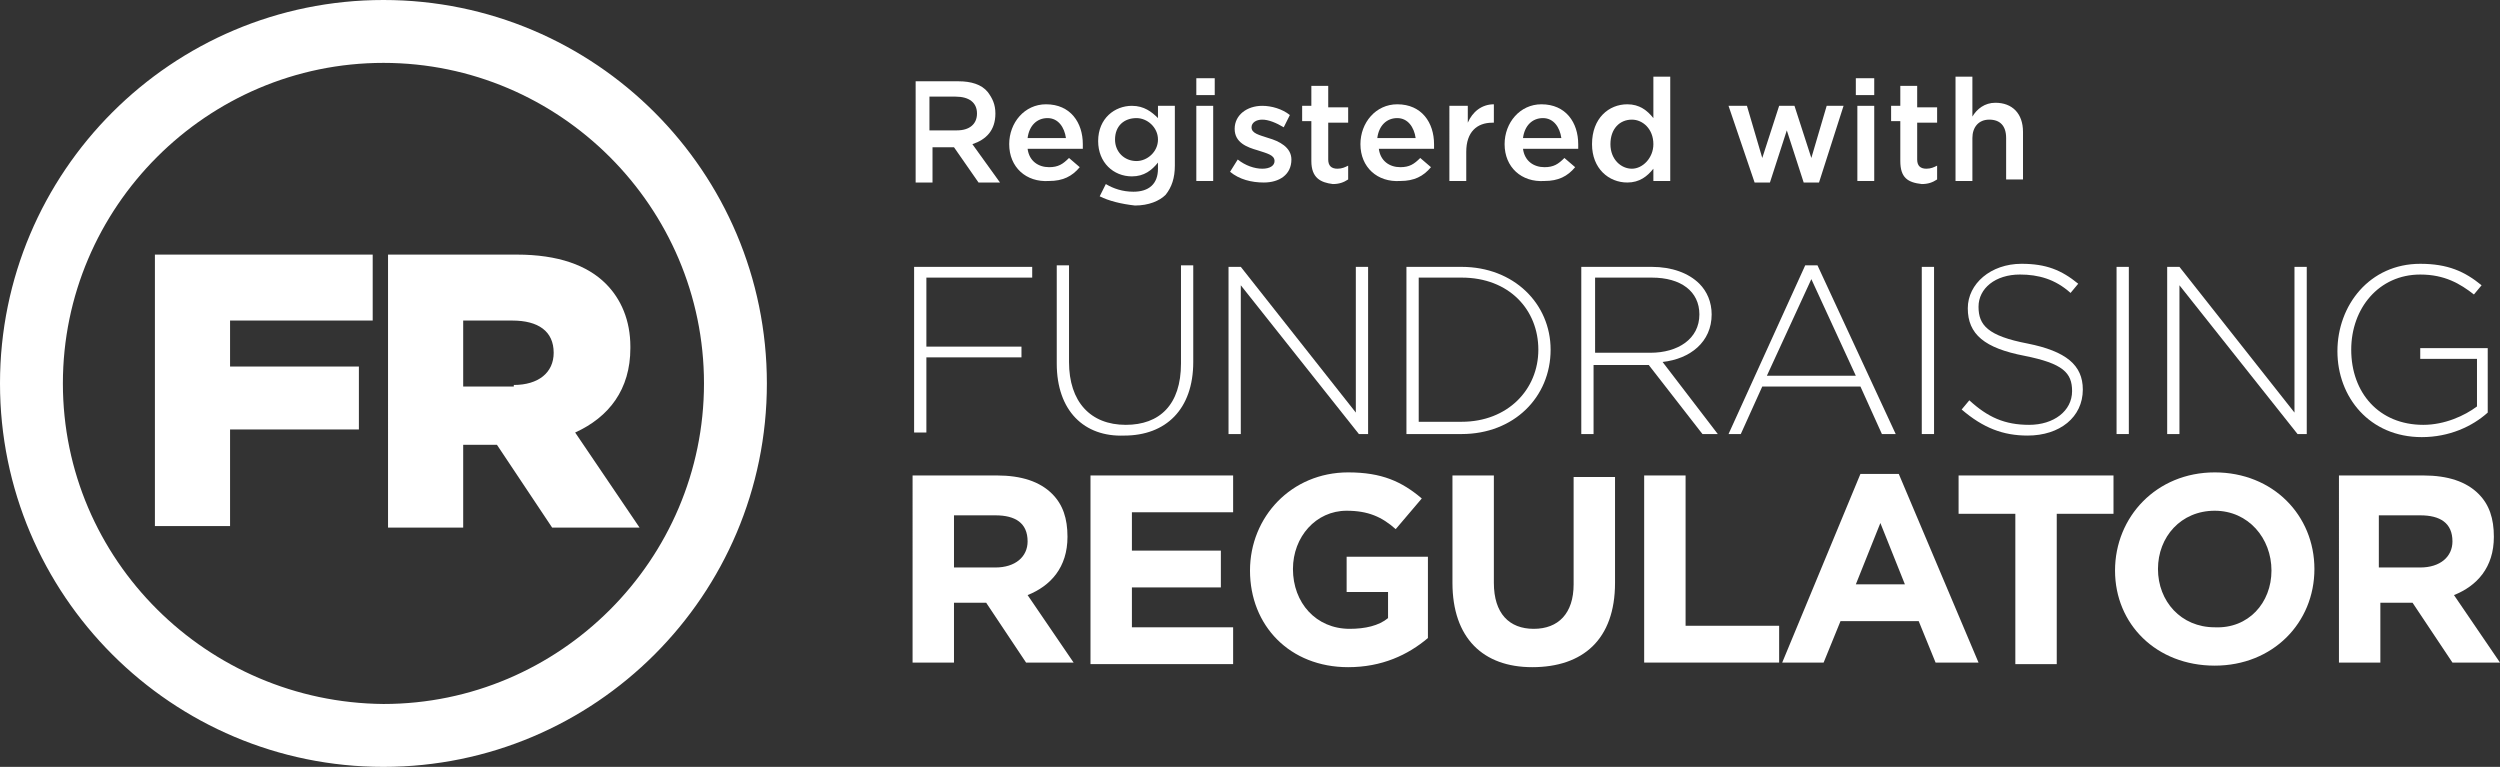
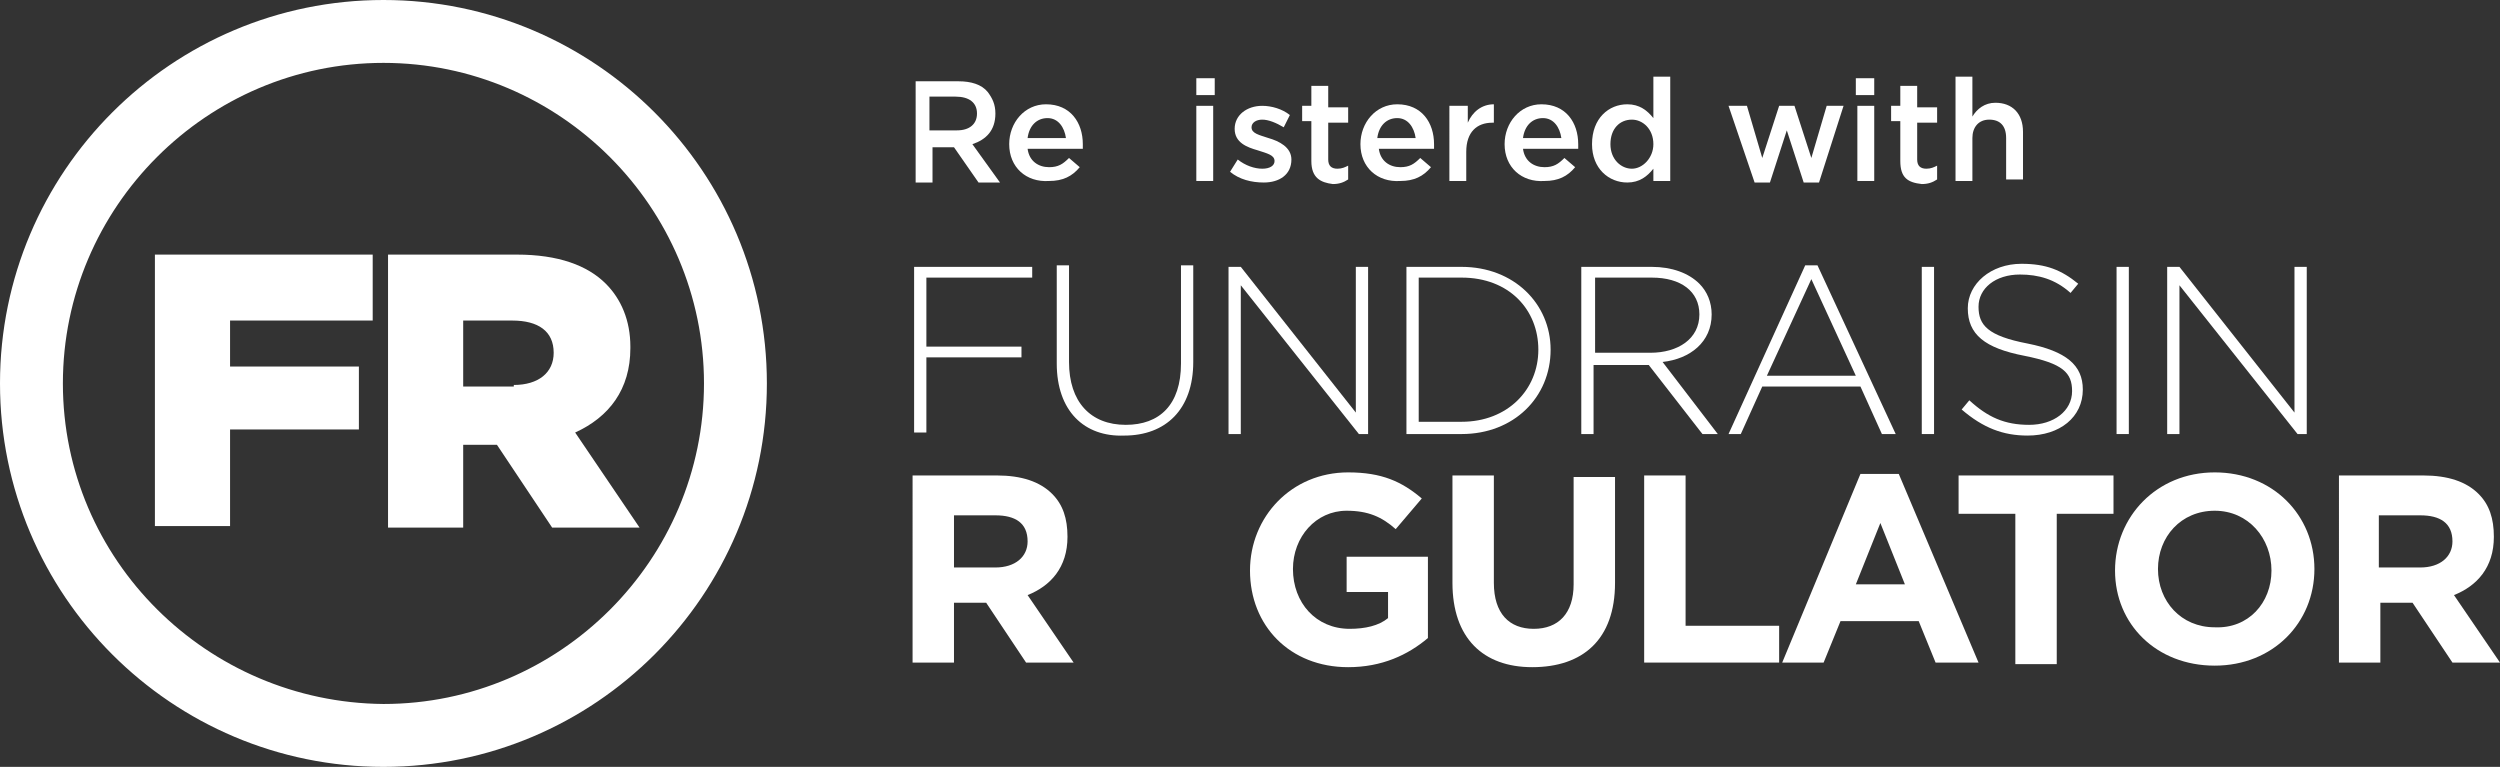
<svg xmlns="http://www.w3.org/2000/svg" version="1.1" id="Layer_1" x="0px" y="0px" viewBox="0 0 163 50" style="enable-background:new 0 0 163 50;" xml:space="preserve">
  <rect x="0" y="0" width="163" height="50" fill="#333333" stroke="none" />
  <style type="text/css">
	.st0{fill:#FFFFFF;}
</style>
  <g>
-     <path class="st0" d="M25,4.1c11.5,0,20.9,9.4,20.9,20.9c0,11.5-9.4,20.9-20.9,20.9C13.5,45.8,4.1,36.5,4.1,25   C4.1,13.5,13.5,4.1,25,4.1 M25,0C11.2,0,0,11.2,0,25s11.2,25,25,25c13.8,0,25-11.2,25-25S38.8,0,25,0L25,0z" />
+     <path class="st0" d="M25,4.1c11.5,0,20.9,9.4,20.9,20.9c0,11.5-9.4,20.9-20.9,20.9C13.5,45.8,4.1,36.5,4.1,25   C4.1,13.5,13.5,4.1,25,4.1 M25,0C11.2,0,0,11.2,0,25s11.2,25,25,25c13.8,0,25-11.2,25-25S38.8,0,25,0z" />
    <g>
      <path class="st0" d="M10.1,16.6h14.2v4.3H15v3h8.4V28H15v6.3h-4.9V16.6z" />
      <path class="st0" d="M25.3,16.6h8.4c2.7,0,4.6,0.7,5.8,1.9c1,1,1.6,2.4,1.6,4.1v0.1c0,2.7-1.4,4.5-3.6,5.5l4.2,6.2H36L32.4,29    h-2.2v5.4h-4.9V16.6z M33.5,25.1c1.6,0,2.6-0.8,2.6-2.1V23c0-1.4-1-2.1-2.7-2.1h-3.2v4.3H33.5z" />
    </g>
  </g>
  <g>
    <path class="st0" d="M59.6,17.4h7.7v0.7h-6.9v4.5h6.2v0.7h-6.2v4.9h-0.8V17.4z" />
    <path class="st0" d="M68.9,23.7v-6.4h0.8v6.3c0,2.6,1.4,4.1,3.7,4.1c2.2,0,3.6-1.3,3.6-4v-6.4h0.8v6.3c0,3.1-1.8,4.8-4.5,4.8   C70.7,28.5,68.9,26.8,68.9,23.7z" />
    <path class="st0" d="M80.1,17.4h0.8l7.5,9.5v-9.5h0.8v10.9h-0.6l-7.7-9.7v9.7h-0.8V17.4z" />
    <path class="st0" d="M91.7,17.4h3.6c3.4,0,5.8,2.4,5.8,5.4v0c0,3.1-2.4,5.5-5.8,5.5h-3.6V17.4z M95.3,27.5c3,0,5-2.1,5-4.7v0   c0-2.6-1.9-4.7-5-4.7h-2.8v9.4H95.3z" />
    <path class="st0" d="M103.1,17.4h4.6c1.3,0,2.4,0.4,3.1,1.1c0.5,0.5,0.8,1.2,0.8,2v0c0,1.8-1.4,2.9-3.2,3.1l3.6,4.7h-1l-3.5-4.5   h-3.6v4.5h-0.8V17.4z M107.6,23c1.8,0,3.2-0.9,3.2-2.5v0c0-1.5-1.2-2.4-3.1-2.4h-3.7V23H107.6z" />
    <path class="st0" d="M117.7,17.3h0.8l5.1,11h-0.9l-1.4-3.1h-6.4l-1.4,3.1h-0.8L117.7,17.3z M121,24.5l-2.9-6.3l-2.9,6.3H121z" />
    <path class="st0" d="M125.3,17.4h0.8v10.9h-0.8V17.4z" />
    <path class="st0" d="M127.9,26.7l0.5-0.6c1.2,1.1,2.3,1.6,3.9,1.6c1.6,0,2.8-0.9,2.8-2.2v0c0-1.2-0.6-1.8-3.1-2.3   c-2.6-0.5-3.7-1.4-3.7-3.1v0c0-1.6,1.5-2.9,3.5-2.9c1.6,0,2.6,0.4,3.7,1.3l-0.5,0.6c-1-0.9-2.1-1.2-3.3-1.2c-1.6,0-2.7,0.9-2.7,2.1   v0c0,1.2,0.6,1.9,3.2,2.4c2.5,0.5,3.6,1.4,3.6,3v0c0,1.8-1.5,3-3.6,3C130.6,28.4,129.3,27.9,127.9,26.7z" />
    <path class="st0" d="M138,17.4h0.8v10.9H138V17.4z" />
    <path class="st0" d="M141.3,17.4h0.8l7.5,9.5v-9.5h0.8v10.9h-0.6l-7.7-9.7v9.7h-0.8V17.4z" />
-     <path class="st0" d="M152.4,22.9L152.4,22.9c0-3,2.1-5.7,5.4-5.7c1.8,0,2.9,0.5,4,1.4l-0.5,0.6c-0.9-0.7-1.9-1.3-3.5-1.3   c-2.7,0-4.5,2.2-4.5,4.9v0c0,2.8,1.8,4.9,4.7,4.9c1.4,0,2.7-0.6,3.5-1.2v-3.1h-3.7v-0.7h4.4v4.2c-1,0.9-2.5,1.6-4.3,1.6   C154.5,28.5,152.4,25.9,152.4,22.9z" />
    <path class="st0" d="M59.4,31H65c1.6,0,2.8,0.4,3.6,1.2c0.7,0.7,1,1.6,1,2.8v0c0,2-1.1,3.2-2.6,3.8l3,4.4h-3.1l-2.6-3.9h-2.1v3.9   h-2.7V31z M64.9,37c1.3,0,2.1-0.7,2.1-1.7v0c0-1.2-0.8-1.7-2.1-1.7h-2.7V37H64.9z" />
-     <path class="st0" d="M71.2,31h9.2v2.4h-6.6v2.5h5.8v2.4h-5.8v2.6h6.6v2.4h-9.3V31z" />
    <path class="st0" d="M81.5,37.2L81.5,37.2c0-3.5,2.7-6.4,6.4-6.4c2.2,0,3.5,0.6,4.8,1.7l-1.7,2c-0.9-0.8-1.8-1.2-3.2-1.2   c-2,0-3.5,1.7-3.5,3.8v0c0,2.2,1.5,3.9,3.7,3.9c1,0,1.9-0.2,2.5-0.7v-1.7h-2.7v-2.3h5.3v5.3c-1.3,1.1-3,1.9-5.2,1.9   C84.1,43.5,81.5,40.8,81.5,37.2z" />
    <path class="st0" d="M94.7,38v-7h2.7V38c0,2,1,3,2.6,3c1.6,0,2.6-1,2.6-2.9v-7h2.7v6.9c0,3.7-2.1,5.5-5.4,5.5   C96.7,43.5,94.7,41.6,94.7,38z" />
    <path class="st0" d="M107.2,31h2.7v9.8h6.1v2.4h-8.8V31z" />
    <path class="st0" d="M121.3,30.9h2.5l5.2,12.3h-2.8l-1.1-2.7H120l-1.1,2.7h-2.7L121.3,30.9z M124.2,38.1l-1.6-4l-1.6,4H124.2z" />
    <path class="st0" d="M131.4,33.5h-3.7V31h10.1v2.5h-3.7v9.8h-2.7V33.5z" />
    <path class="st0" d="M137.9,37.2L137.9,37.2c0-3.5,2.7-6.4,6.5-6.4c3.8,0,6.5,2.8,6.5,6.3v0c0,3.5-2.7,6.3-6.5,6.3   S137.9,40.7,137.9,37.2z M148.1,37.2L148.1,37.2c0-2.1-1.5-3.9-3.7-3.9c-2.2,0-3.7,1.7-3.7,3.8v0c0,2.1,1.5,3.8,3.7,3.8   C146.6,41,148.1,39.3,148.1,37.2z" />
    <path class="st0" d="M152.4,31h5.6c1.6,0,2.8,0.4,3.6,1.2c0.7,0.7,1,1.6,1,2.8v0c0,2-1.1,3.2-2.6,3.8l3,4.4h-3.1l-2.6-3.9h-2.1v3.9   h-2.7V31z M157.8,37c1.3,0,2.1-0.7,2.1-1.7v0c0-1.2-0.8-1.7-2.1-1.7h-2.7V37H157.8z" />
    <g>
      <path class="st0" d="M59.6,5.3h2.9c0.8,0,1.5,0.2,1.9,0.7c0.3,0.4,0.5,0.8,0.5,1.4v0c0,1.1-0.6,1.7-1.5,2l1.8,2.5h-1.4l-1.6-2.3    h-1.4v2.3h-1.1V5.3z M62.4,8.5c0.8,0,1.3-0.4,1.3-1.1v0c0-0.7-0.5-1.1-1.4-1.1h-1.7v2.2H62.4z" />
      <path class="st0" d="M65.8,9.4L65.8,9.4c0-1.4,1-2.6,2.4-2.6c1.6,0,2.4,1.2,2.4,2.6c0,0.1,0,0.2,0,0.3H67c0.1,0.8,0.7,1.2,1.4,1.2    c0.6,0,0.9-0.2,1.3-0.6l0.7,0.6c-0.5,0.6-1.1,0.9-2,0.9C66.9,11.9,65.8,10.9,65.8,9.4z M69.5,9c-0.1-0.7-0.5-1.3-1.2-1.3    c-0.7,0-1.2,0.5-1.3,1.3H69.5z" />
-       <path class="st0" d="M71.7,12.8l0.4-0.8c0.5,0.3,1.1,0.5,1.8,0.5c1,0,1.6-0.5,1.6-1.5v-0.4c-0.4,0.5-0.9,0.9-1.7,0.9    c-1.2,0-2.2-0.9-2.2-2.3v0c0-1.5,1.1-2.3,2.2-2.3c0.8,0,1.3,0.4,1.7,0.8V6.9h1.1v3.9c0,0.8-0.2,1.4-0.6,1.9    c-0.4,0.4-1.1,0.7-2,0.7C73.1,13.3,72.3,13.1,71.7,12.8z M75.5,9.1L75.5,9.1c0-0.8-0.7-1.4-1.4-1.4c-0.8,0-1.4,0.5-1.4,1.4v0    c0,0.8,0.6,1.4,1.4,1.4C74.8,10.5,75.5,9.9,75.5,9.1z" />
      <path class="st0" d="M78,5.1h1.2v1.1H78V5.1z M78,6.9h1.1v4.9H78V6.9z" />
      <path class="st0" d="M80.2,11.2l0.5-0.8c0.5,0.4,1.1,0.6,1.6,0.6c0.5,0,0.8-0.2,0.8-0.5v0c0-0.4-0.5-0.5-1.1-0.7    c-0.7-0.2-1.5-0.5-1.5-1.4v0c0-0.9,0.8-1.5,1.8-1.5c0.6,0,1.3,0.2,1.8,0.6l-0.4,0.8c-0.5-0.3-1-0.5-1.4-0.5    c-0.4,0-0.7,0.2-0.7,0.5v0c0,0.4,0.5,0.5,1.1,0.7c0.7,0.2,1.5,0.6,1.5,1.4v0c0,1-0.8,1.5-1.8,1.5C81.6,11.9,80.8,11.7,80.2,11.2z" />
      <path class="st0" d="M85.5,10.5V7.9h-0.6v-1h0.6V5.6h1.1v1.4h1.3v1h-1.3v2.4c0,0.4,0.2,0.6,0.6,0.6c0.3,0,0.5-0.1,0.7-0.2v0.9    c-0.3,0.2-0.6,0.3-1,0.3C86.1,11.9,85.5,11.6,85.5,10.5z" />
      <path class="st0" d="M88.7,9.4L88.7,9.4c0-1.4,1-2.6,2.4-2.6c1.6,0,2.4,1.2,2.4,2.6c0,0.1,0,0.2,0,0.3h-3.6    c0.1,0.8,0.7,1.2,1.4,1.2c0.6,0,0.9-0.2,1.3-0.6l0.7,0.6c-0.5,0.6-1.1,0.9-2,0.9C89.8,11.9,88.7,10.9,88.7,9.4z M92.3,9    c-0.1-0.7-0.5-1.3-1.2-1.3c-0.7,0-1.2,0.5-1.3,1.3H92.3z" />
      <path class="st0" d="M94.6,6.9h1.1V8c0.3-0.7,0.9-1.2,1.7-1.2V8h-0.1c-1,0-1.7,0.6-1.7,1.9v1.9h-1.1V6.9z" />
      <path class="st0" d="M98.1,9.4L98.1,9.4c0-1.4,1-2.6,2.4-2.6c1.6,0,2.4,1.2,2.4,2.6c0,0.1,0,0.2,0,0.3h-3.6    c0.1,0.8,0.7,1.2,1.4,1.2c0.6,0,0.9-0.2,1.3-0.6l0.7,0.6c-0.5,0.6-1.1,0.9-2,0.9C99.2,11.9,98.1,10.9,98.1,9.4z M101.8,9    c-0.1-0.7-0.5-1.3-1.2-1.3c-0.7,0-1.2,0.5-1.3,1.3H101.8z" />
      <path class="st0" d="M103.8,9.4L103.8,9.4c0-1.7,1.1-2.6,2.3-2.6c0.8,0,1.3,0.4,1.7,0.9V5h1.1v6.8h-1.1V11    c-0.4,0.5-0.9,0.9-1.7,0.9C104.9,11.9,103.8,11,103.8,9.4z M107.8,9.4L107.8,9.4c0-1-0.7-1.6-1.4-1.6c-0.8,0-1.4,0.6-1.4,1.6v0    c0,1,0.7,1.6,1.4,1.6C107.1,11,107.8,10.3,107.8,9.4z" />
      <path class="st0" d="M112.7,6.9h1.2l1,3.4l1.1-3.4h1l1.1,3.4l1-3.4h1.1l-1.6,5h-1l-1.1-3.4l-1.1,3.4h-1L112.7,6.9z" />
      <path class="st0" d="M121,5.1h1.2v1.1H121V5.1z M121.1,6.9h1.1v4.9h-1.1V6.9z" />
      <path class="st0" d="M123.9,10.5V7.9h-0.6v-1h0.6V5.6h1.1v1.4h1.3v1H125v2.4c0,0.4,0.2,0.6,0.6,0.6c0.3,0,0.5-0.1,0.7-0.2v0.9    c-0.3,0.2-0.6,0.3-1,0.3C124.4,11.9,123.9,11.6,123.9,10.5z" />
      <path class="st0" d="M127.5,5h1.1v2.6c0.3-0.5,0.8-0.9,1.5-0.9c1.1,0,1.8,0.7,1.8,1.9v3.1h-1.1V9c0-0.8-0.4-1.2-1.1-1.2    c-0.7,0-1.1,0.5-1.1,1.2v2.8h-1.1V5z" />
    </g>
  </g>
</svg>